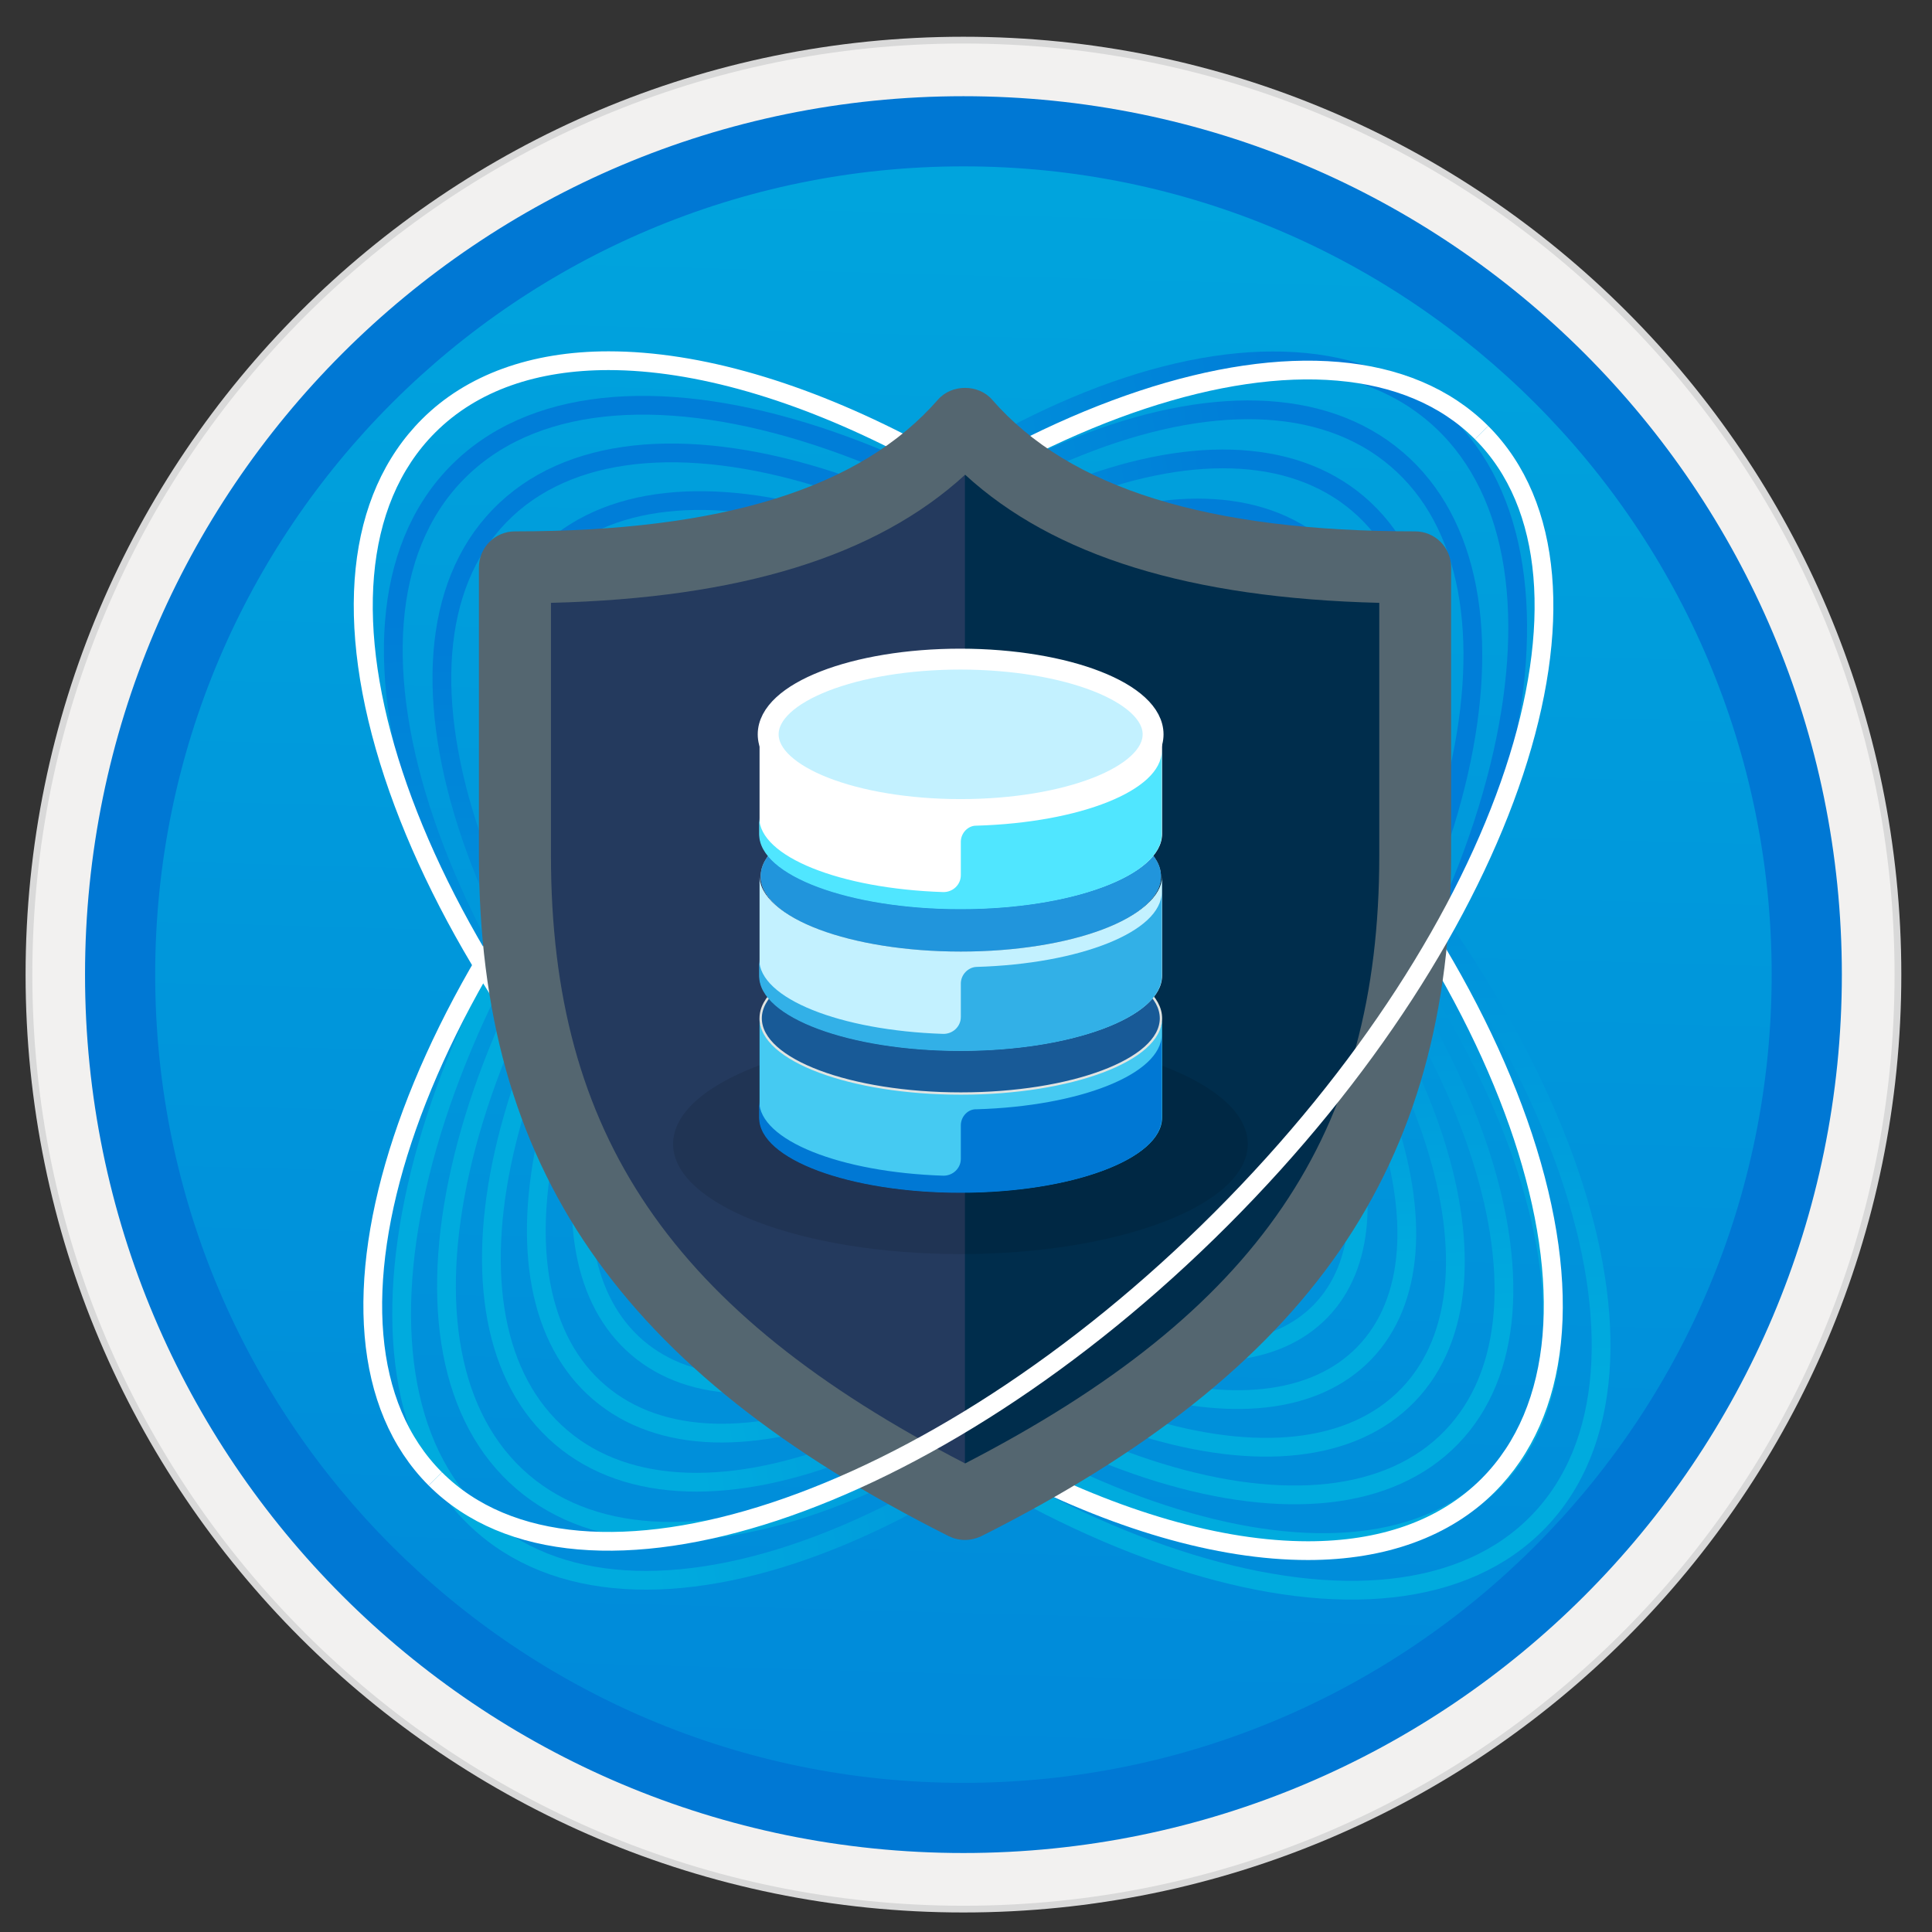
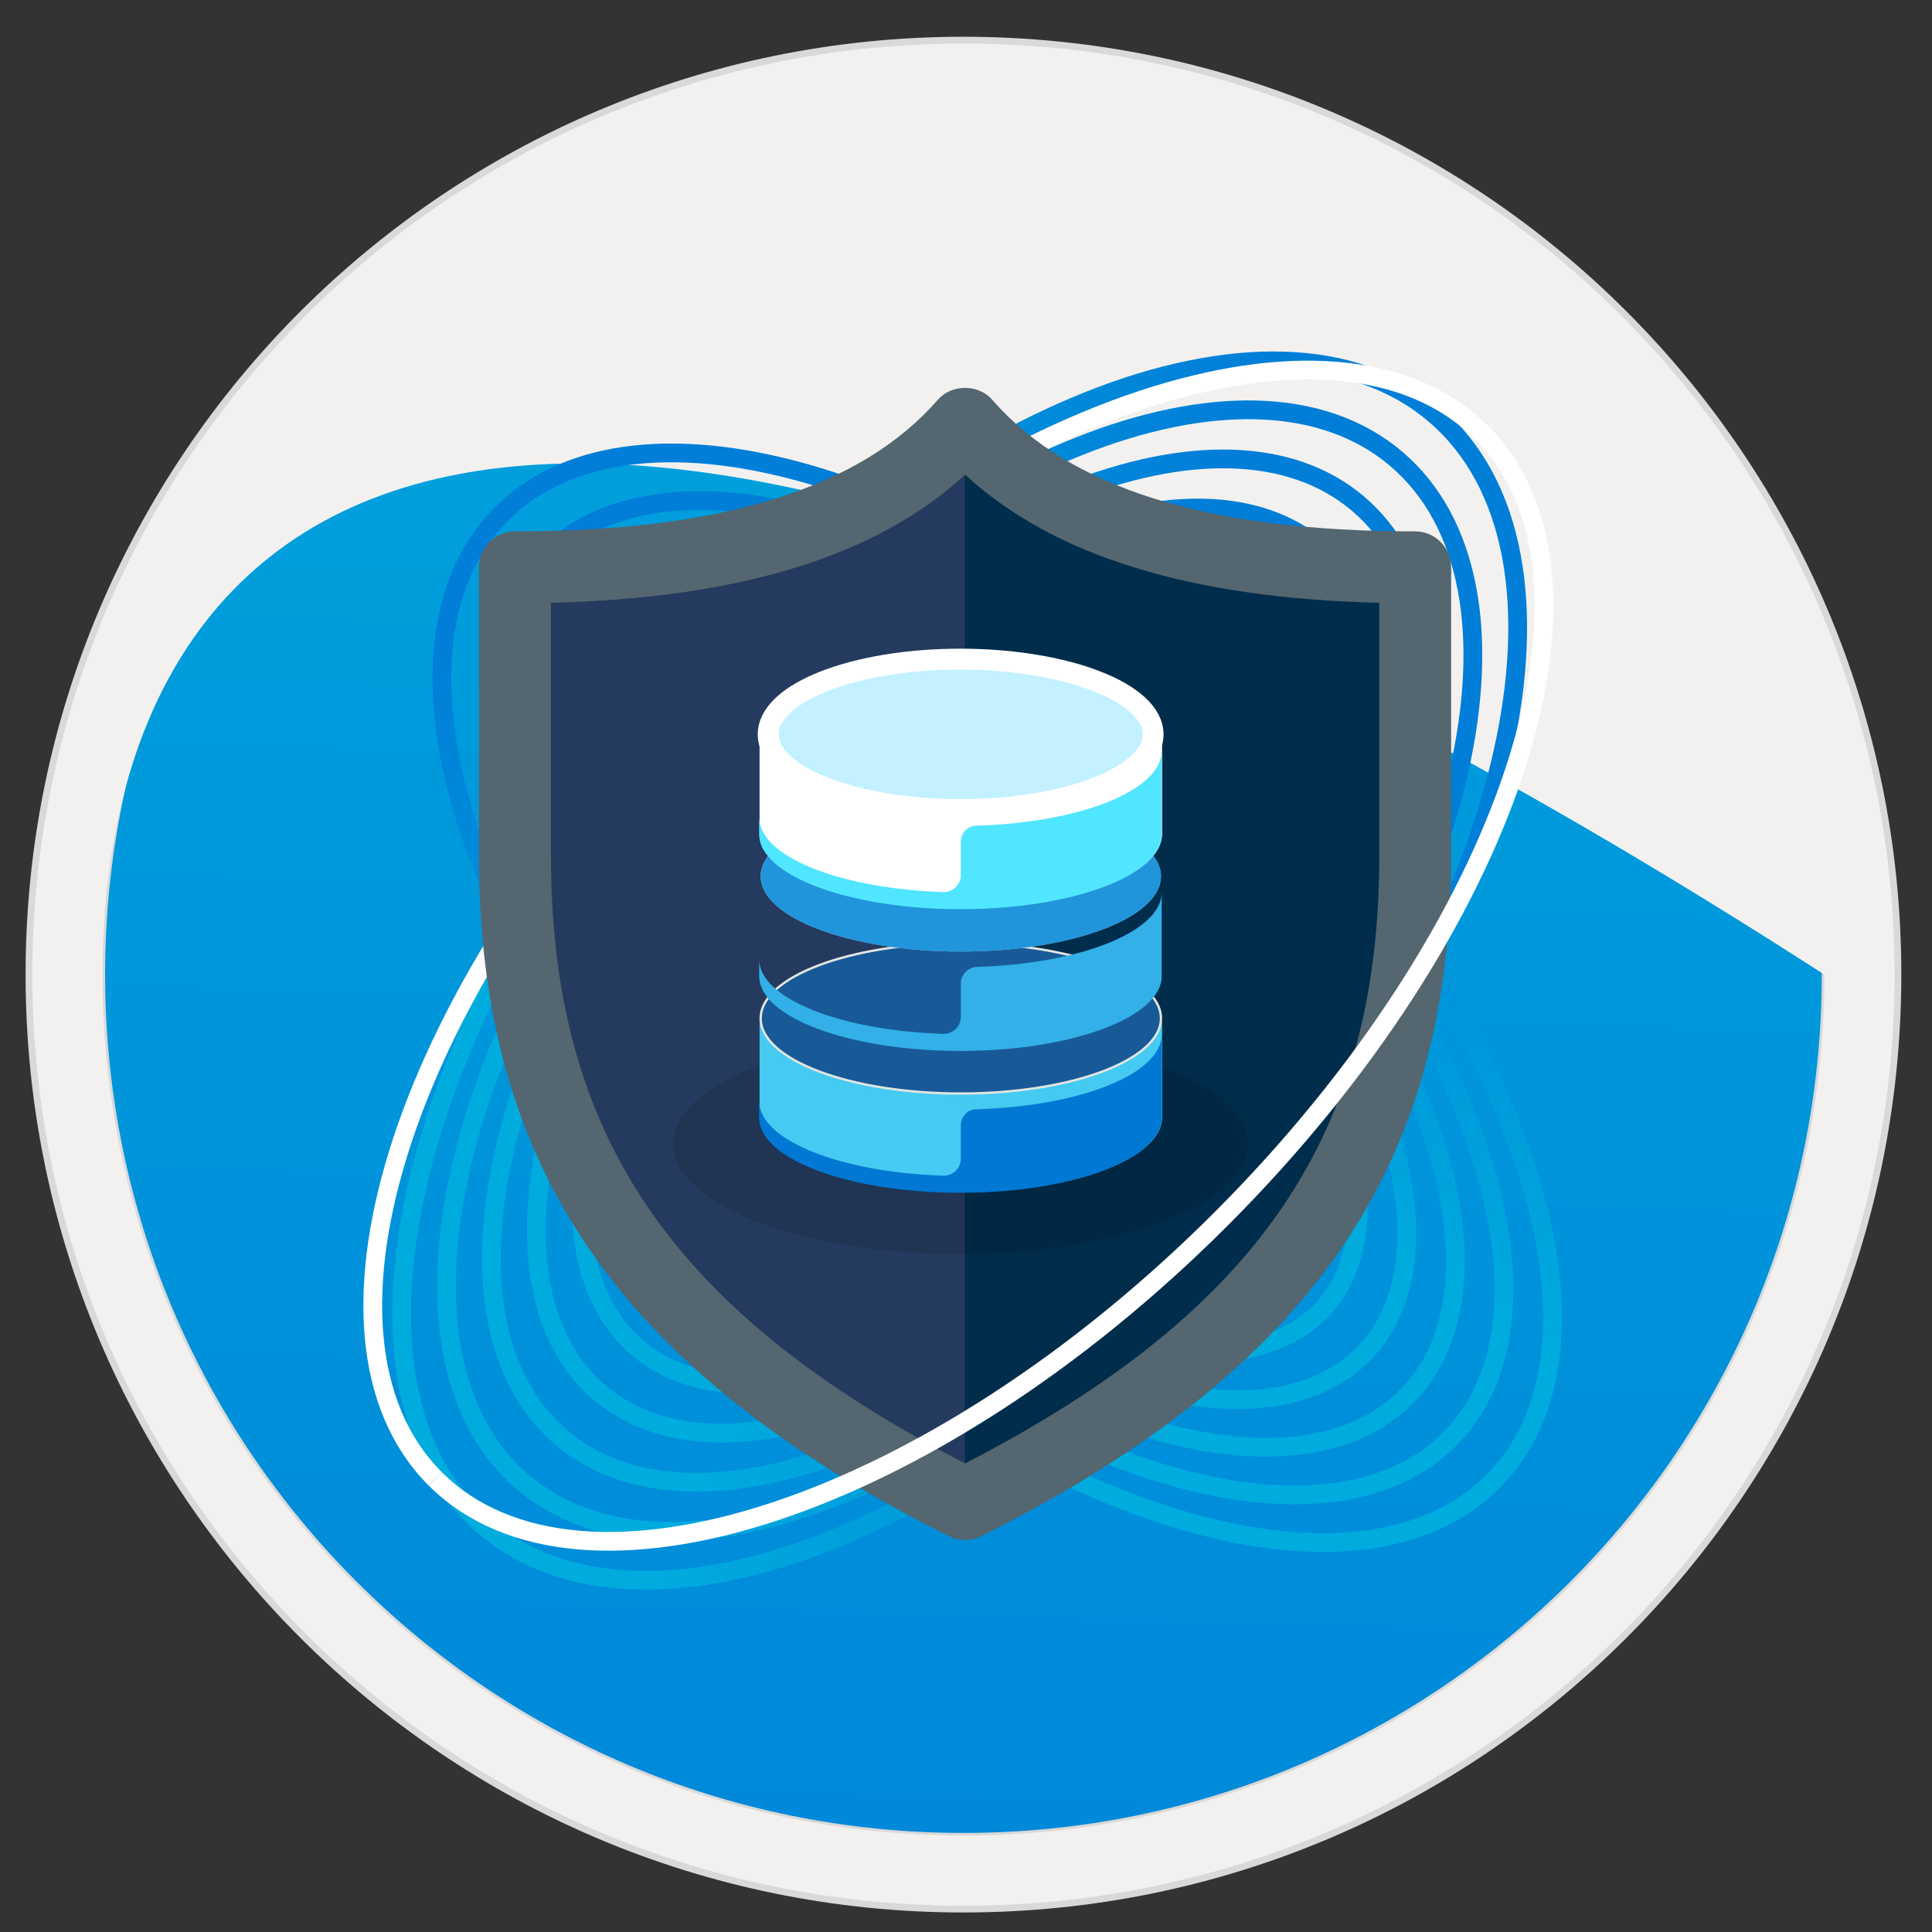
<svg xmlns="http://www.w3.org/2000/svg" width="103" height="103" viewBox="0 0 103 103" fill="none">
  <rect x="0" y="0" width="103" height="103" fill="#333333" stroke="none" />
  <path d="M51.364 98.769C77.213 98.769 98.174 77.819 98.174 51.959C98.174 26.099 77.213 5.149 51.364 5.149C25.514 5.149 4.553 26.109 4.553 51.959C4.553 77.809 25.514 98.769 51.364 98.769Z" fill="url(#paint0_linear)" />
  <path fill-rule="evenodd" clip-rule="evenodd" d="M51.364 1.959C23.753 1.959 1.364 24.349 1.364 51.959C1.364 79.57 23.753 101.959 51.364 101.959C78.974 101.959 101.364 79.57 101.364 51.959C101.364 24.349 78.974 1.959 51.364 1.959ZM51.364 97.719C26.093 97.719 5.604 77.23 5.604 51.959C5.604 26.689 26.093 6.199 51.364 6.199C76.633 6.199 97.124 26.689 97.124 51.959C97.124 77.23 76.633 97.719 51.364 97.719Z" fill="#D9D9D9" />
-   <path fill-rule="evenodd" clip-rule="evenodd" d="M5.464 51.96C5.464 77.31 26.014 97.86 51.364 97.86C76.714 97.86 97.264 77.31 97.264 51.96C97.264 26.61 76.714 6.06 51.364 6.06C26.014 6.06 5.464 26.61 5.464 51.96ZM51.364 2.32C23.944 2.32 1.724 24.54 1.724 51.96C1.724 79.38 23.954 101.6 51.364 101.6C78.784 101.6 101.004 79.37 101.004 51.96C101.004 24.54 78.784 2.32 51.364 2.32Z" fill="#F2F1F0" />
-   <path fill-rule="evenodd" clip-rule="evenodd" d="M8.273 51.959C8.273 75.759 27.563 95.049 51.363 95.049C75.163 95.049 94.453 75.759 94.453 51.959C94.453 28.159 75.163 8.869 51.363 8.869C27.563 8.869 8.273 28.159 8.273 51.959ZM51.363 5.129C25.503 5.129 4.533 26.099 4.533 51.959C4.533 77.819 25.503 98.789 51.363 98.789C77.223 98.789 98.194 77.819 98.194 51.959C98.194 26.099 77.234 5.129 51.363 5.129Z" fill="#0078D4" />
+   <path fill-rule="evenodd" clip-rule="evenodd" d="M5.464 51.96C5.464 77.31 26.014 97.86 51.364 97.86C76.714 97.86 97.264 77.31 97.264 51.96C26.014 6.06 5.464 26.61 5.464 51.96ZM51.364 2.32C23.944 2.32 1.724 24.54 1.724 51.96C1.724 79.38 23.954 101.6 51.364 101.6C78.784 101.6 101.004 79.37 101.004 51.96C101.004 24.54 78.784 2.32 51.364 2.32Z" fill="#F2F1F0" />
  <path d="M66.754 65.069C80.744 48.699 85.105 29.463 76.494 22.104C67.883 14.744 49.561 22.049 35.571 38.418C21.58 54.788 17.219 74.025 25.831 81.384C34.441 88.743 52.764 81.439 66.754 65.069Z" stroke="url(#paint1_linear)" stroke-miterlimit="10" />
  <path d="M65.5 63.997C78.367 48.941 82.379 31.25 74.46 24.483C66.542 17.715 49.692 24.434 36.825 39.49C23.958 54.546 19.946 72.237 27.864 79.004C35.782 85.772 52.632 79.053 65.5 63.997Z" stroke="url(#paint2_linear)" stroke-miterlimit="10" />
  <path d="M64.245 62.925C75.986 49.188 79.646 33.045 72.421 26.87C65.195 20.695 49.82 26.825 38.079 40.562C26.339 54.3 22.678 70.442 29.904 76.617C37.13 82.793 52.505 76.662 64.245 62.925Z" stroke="url(#paint3_linear)" stroke-miterlimit="10" />
  <path d="M62.991 61.853C73.605 49.434 76.913 34.84 70.38 29.257C63.848 23.674 49.947 29.215 39.334 41.634C28.72 54.053 25.411 68.647 31.944 74.23C38.477 79.814 52.377 74.272 62.991 61.853Z" stroke="url(#paint4_linear)" stroke-miterlimit="10" />
  <path d="M61.737 60.781C71.227 49.676 74.187 36.627 68.347 31.636C62.507 26.645 50.079 31.601 40.588 42.706C31.097 53.811 28.138 66.86 33.978 71.851C39.818 76.842 52.246 71.886 61.737 60.781Z" stroke="url(#paint5_linear)" stroke-miterlimit="10" />
  <path d="M60.482 59.709C68.846 49.922 71.454 38.422 66.307 34.023C61.16 29.624 50.206 33.992 41.842 43.778C33.478 53.565 30.87 65.065 36.018 69.464C41.165 73.863 52.118 69.496 60.482 59.709Z" stroke="url(#paint6_linear)" stroke-miterlimit="10" />
  <path d="M59.228 58.637C66.466 50.169 68.721 40.218 64.267 36.41C59.812 32.603 50.334 36.382 43.097 44.85C35.859 53.319 33.603 63.27 38.058 67.077C42.513 70.884 51.991 67.105 59.228 58.637Z" stroke="url(#paint7_linear)" stroke-miterlimit="10" />
  <path d="M57.974 57.565C64.088 50.411 65.995 42.005 62.233 38.79C58.471 35.575 50.465 38.768 44.351 45.922C38.237 53.077 36.33 61.483 40.091 64.698C43.853 67.913 51.859 64.719 57.974 57.565Z" stroke="url(#paint8_linear)" stroke-miterlimit="10" />
  <path d="M56.719 56.493C61.707 50.657 63.262 43.8 60.193 41.177C57.124 38.554 50.593 41.158 45.605 46.994C40.618 52.83 39.062 59.687 42.132 62.31C45.201 64.933 51.732 62.329 56.719 56.493Z" stroke="url(#paint9_linear)" stroke-miterlimit="10" />
  <path d="M55.465 55.421C59.326 50.903 60.529 45.595 58.153 43.564C55.777 41.533 50.72 43.549 46.859 48.066C42.998 52.584 41.795 57.892 44.171 59.923C46.548 61.954 51.604 59.938 55.465 55.421Z" stroke="url(#paint10_linear)" stroke-miterlimit="10" />
-   <path d="M82.018 81.124C89.897 72.985 83.364 53.882 67.428 38.456C51.492 23.03 32.187 17.122 24.308 25.261C16.43 33.4 22.962 52.503 38.899 67.929C54.835 83.355 74.14 89.262 82.018 81.124Z" stroke="url(#paint11_linear)" stroke-miterlimit="10" />
  <path d="M79.698 78.877C86.942 71.393 80.935 53.827 66.28 39.641C51.626 25.456 33.873 20.023 26.629 27.507C19.385 34.991 25.392 52.558 40.046 66.743C54.701 80.928 72.453 86.361 79.698 78.877Z" stroke="url(#paint12_linear)" stroke-miterlimit="10" />
  <path d="M77.377 76.631C83.987 69.802 78.506 53.772 65.133 40.827C51.76 27.882 35.561 22.925 28.95 29.754C22.339 36.583 27.821 52.613 41.194 65.558C54.567 78.502 70.766 83.46 77.377 76.631Z" stroke="url(#paint13_linear)" stroke-miterlimit="10" />
  <path d="M75.056 74.384C81.033 68.21 76.076 53.717 63.985 42.013C51.894 30.309 37.248 25.826 31.271 32.001C25.294 38.175 30.25 52.668 42.341 64.372C54.432 76.076 69.079 80.559 75.056 74.384Z" stroke="url(#paint14_linear)" stroke-miterlimit="10" />
  <path d="M72.735 72.138C78.078 66.618 73.647 53.661 62.838 43.198C52.029 32.735 38.934 28.727 33.591 34.247C28.248 39.767 32.68 52.723 43.489 63.187C54.298 73.65 67.392 77.657 72.735 72.138Z" stroke="url(#paint15_linear)" stroke-miterlimit="10" />
  <path d="M70.415 69.891C75.124 65.026 71.218 53.606 61.69 44.384C52.163 35.161 40.621 31.628 35.912 36.493C31.203 41.358 35.109 52.779 44.636 62.001C54.164 71.224 65.705 74.756 70.415 69.891Z" stroke="url(#paint16_linear)" stroke-miterlimit="10" />
  <path d="M68.094 67.645C72.169 63.435 68.789 53.551 60.543 45.569C52.297 37.587 42.309 34.53 38.233 38.74C34.158 42.95 37.538 52.834 45.784 60.816C54.03 68.798 64.018 71.855 68.094 67.645Z" stroke="url(#paint17_linear)" stroke-miterlimit="10" />
-   <path d="M65.773 65.398C69.215 61.843 66.359 53.496 59.395 46.755C52.431 40.013 43.995 37.431 40.554 40.986C37.112 44.542 39.968 52.889 46.932 59.63C53.896 66.371 62.331 68.954 65.773 65.398Z" stroke="url(#paint18_linear)" stroke-miterlimit="10" />
  <path d="M63.452 63.152C66.26 60.251 63.93 53.441 58.247 47.94C52.565 42.44 45.682 40.332 42.874 43.233C40.066 46.134 42.397 52.944 48.079 58.445C53.762 63.945 60.644 66.053 63.452 63.152Z" stroke="url(#paint19_linear)" stroke-miterlimit="10" />
  <path d="M61.132 60.905C63.306 58.659 61.501 53.385 57.1 49.126C52.699 44.866 47.369 43.233 45.195 45.479C43.021 47.725 44.826 52.999 49.227 57.259C53.628 61.519 58.958 63.151 61.132 60.905Z" stroke="url(#paint20_linear)" stroke-miterlimit="10" />
  <path d="M23.203 78.84C15.463 71.1 21.674 52.34 37.074 36.93C52.474 21.52 71.234 15.32 78.984 23.06" stroke="white" stroke-miterlimit="10" />
-   <path d="M32.444 19.73C41.614 19.73 54.203 26.029 65.103 36.929C80.504 52.33 86.713 71.09 78.974 78.84C76.713 81.1 73.513 82.169 69.734 82.169C60.563 82.169 47.974 75.87 37.074 64.969C21.674 49.569 15.463 30.799 23.203 23.059C25.463 20.799 28.663 19.73 32.444 19.73ZM32.444 18.73C28.303 18.73 24.863 19.98 22.494 22.349C18.463 26.38 17.764 33.16 20.503 41.45C23.174 49.51 28.803 58.109 36.364 65.669C47.154 76.46 59.944 83.169 69.734 83.169C73.874 83.169 77.314 81.919 79.683 79.549C83.713 75.519 84.413 68.74 81.674 60.45C79.004 52.389 73.374 43.789 65.814 36.23C55.023 25.439 42.233 18.73 32.444 18.73Z" fill="white" />
  <path fill-rule="evenodd" clip-rule="evenodd" d="M51.443 22.589C46.413 28.359 37.553 30.269 27.453 30.269V45.629C27.453 61.459 34.473 71.649 51.443 80.179C68.423 71.649 75.433 61.459 75.433 45.629V30.269C65.343 30.269 56.473 28.359 51.443 22.589Z" fill="#243A5E" />
  <path fill-rule="evenodd" clip-rule="evenodd" d="M51.443 22.589V80.179C68.423 71.649 75.433 61.459 75.433 45.629V30.269C65.343 30.269 56.473 28.359 51.443 22.589Z" fill="#002D4C" />
  <path fill-rule="evenodd" clip-rule="evenodd" d="M29.373 32.139V45.609C29.373 60.479 35.783 69.929 51.453 78.019C67.113 69.929 73.533 60.479 73.533 45.609V32.139C63.443 31.889 56.183 29.649 51.453 25.309C46.723 29.649 39.463 31.889 29.373 32.139ZM51.443 82.099C51.143 82.099 50.853 82.029 50.583 81.899C33.023 73.069 25.533 62.219 25.533 45.609V30.249C25.533 29.189 26.393 28.329 27.453 28.329C38.503 28.329 45.883 26.029 50.003 21.309C50.733 20.469 52.163 20.469 52.893 21.309C57.013 26.039 64.394 28.329 75.444 28.329C76.504 28.329 77.363 29.189 77.363 30.249V45.609C77.363 62.219 69.873 73.069 52.313 81.899C52.033 82.029 51.743 82.099 51.443 82.099Z" fill="#546670" />
  <path d="M78.984 23.06C86.724 30.8 80.514 49.56 65.114 64.97C49.714 80.38 30.944 86.58 23.204 78.84" stroke="white" stroke-miterlimit="10" />
  <path fill-rule="evenodd" clip-rule="evenodd" d="M66.523 60.989C66.523 64.239 59.663 66.859 51.203 66.859C42.743 66.859 35.883 64.229 35.883 60.989C35.883 57.739 42.743 55.119 51.203 55.119C59.684 55.129 66.523 57.759 66.523 60.989Z" fill="black" fill-opacity="0.103" />
  <path fill-rule="evenodd" clip-rule="evenodd" d="M51.224 58.239C45.304 58.239 40.494 56.45 40.494 54.249V59.58C40.494 61.779 45.304 63.569 51.224 63.569C57.144 63.569 61.954 61.779 61.954 59.58V54.249C61.954 56.45 57.144 58.239 51.224 58.239Z" fill="#45CAF2" />
  <path fill-rule="evenodd" clip-rule="evenodd" d="M51.224 59.999V61.779C51.224 62.289 50.794 62.689 50.284 62.679C44.784 62.499 40.474 60.789 40.474 58.699V59.599C40.474 61.799 45.284 63.589 51.204 63.589C57.124 63.589 61.934 61.799 61.934 59.599V55.149C61.934 57.259 57.584 58.979 52.054 59.139C51.614 59.119 51.224 59.519 51.224 59.999Z" fill="#0078D4" />
  <path fill-rule="evenodd" clip-rule="evenodd" d="M61.894 54.289C61.894 56.509 57.114 58.299 51.224 58.299C45.334 58.299 40.553 56.509 40.553 54.289C40.553 52.069 45.334 50.279 51.224 50.279C57.114 50.279 61.894 52.069 61.894 54.289Z" fill="#185A97" />
  <path d="M61.894 54.289C61.894 56.509 57.114 58.299 51.224 58.299C45.334 58.299 40.553 56.509 40.553 54.289C40.553 52.069 45.334 50.279 51.224 50.279C57.114 50.279 61.894 52.069 61.894 54.289Z" stroke="#E1E4E1" stroke-width="0.124" />
-   <path fill-rule="evenodd" clip-rule="evenodd" d="M51.224 50.679C45.304 50.679 40.494 48.889 40.494 46.69V52.02C40.494 54.219 45.304 56.01 51.224 56.01C57.144 56.01 61.954 54.219 61.954 52.02V46.69C61.954 48.889 57.144 50.679 51.224 50.679Z" fill="#C3F1FF" />
  <path fill-rule="evenodd" clip-rule="evenodd" d="M51.224 52.439V54.219C51.224 54.729 50.794 55.129 50.284 55.119C44.784 54.939 40.474 53.229 40.474 51.139V52.039C40.474 54.239 45.284 56.029 51.204 56.029C57.124 56.029 61.934 54.239 61.934 52.039V47.559C61.934 49.669 57.584 51.389 52.054 51.549C51.614 51.569 51.224 51.959 51.224 52.439Z" fill="#32B0E7" />
  <path fill-rule="evenodd" clip-rule="evenodd" d="M61.894 46.719C61.894 48.94 57.114 50.73 51.224 50.73C45.334 50.73 40.553 48.94 40.553 46.719C40.553 44.499 45.334 42.709 51.224 42.709C57.114 42.719 61.894 44.51 61.894 46.719Z" fill="#BAC0C2" />
  <path d="M61.894 46.719C61.894 48.94 57.114 50.73 51.224 50.73C45.334 50.73 40.553 48.94 40.553 46.719C40.553 44.499 45.334 42.709 51.224 42.709C57.114 42.719 61.894 44.51 61.894 46.719Z" fill="#2195DC" />
  <path fill-rule="evenodd" clip-rule="evenodd" d="M51.224 43.119C45.304 43.119 40.494 41.329 40.494 39.129V44.459C40.494 46.659 45.304 48.449 51.224 48.449C57.144 48.449 61.954 46.659 61.954 44.459V39.129C61.954 41.319 57.144 43.119 51.224 43.119Z" fill="white" />
  <path fill-rule="evenodd" clip-rule="evenodd" d="M51.224 44.879V46.659C51.224 47.169 50.794 47.569 50.284 47.559C44.784 47.379 40.474 45.669 40.474 43.579V44.479C40.474 46.679 45.284 48.469 51.204 48.469C57.124 48.469 61.934 46.679 61.934 44.479V40.029C61.934 42.139 57.584 43.859 52.054 44.019C51.614 44.009 51.224 44.409 51.224 44.879Z" fill="#50E6FF" />
  <path fill-rule="evenodd" clip-rule="evenodd" d="M61.474 39.149C61.474 41.369 56.884 43.159 51.214 43.159C45.554 43.159 40.954 41.369 40.954 39.149C40.954 36.929 45.544 35.139 51.214 35.139C56.884 35.149 61.474 36.939 61.474 39.149Z" fill="#C3F1FF" />
  <path d="M61.474 39.149C61.474 41.369 56.884 43.159 51.214 43.159C45.554 43.159 40.954 41.369 40.954 39.149C40.954 36.929 45.544 35.139 51.214 35.139C56.884 35.149 61.474 36.939 61.474 39.149Z" stroke="white" stroke-width="1.114" />
  <defs>
    <linearGradient id="paint0_linear" x1="53.134" y1="-12.834" x2="49.151" y2="132.935" gradientUnits="userSpaceOnUse">
      <stop stop-color="#00ABDE" />
      <stop offset="1" stop-color="#007ED8" />
    </linearGradient>
    <linearGradient id="paint1_linear" x1="30.228" y1="55.068" x2="72.079" y2="48.468" gradientUnits="userSpaceOnUse">
      <stop stop-color="#00ABDE" />
      <stop offset="1" stop-color="#007ED8" />
    </linearGradient>
    <linearGradient id="paint2_linear" x1="31.858" y1="54.81" x2="70.45" y2="48.724" gradientUnits="userSpaceOnUse">
      <stop stop-color="#00ABDE" />
      <stop offset="1" stop-color="#007ED8" />
    </linearGradient>
    <linearGradient id="paint3_linear" x1="33.488" y1="54.553" x2="68.82" y2="48.981" gradientUnits="userSpaceOnUse">
      <stop stop-color="#00ABDE" />
      <stop offset="1" stop-color="#007ED8" />
    </linearGradient>
    <linearGradient id="paint4_linear" x1="35.117" y1="54.297" x2="67.191" y2="49.238" gradientUnits="userSpaceOnUse">
      <stop stop-color="#00ABDE" />
      <stop offset="1" stop-color="#007ED8" />
    </linearGradient>
    <linearGradient id="paint5_linear" x1="36.747" y1="54.039" x2="65.561" y2="49.495" gradientUnits="userSpaceOnUse">
      <stop stop-color="#00ABDE" />
      <stop offset="1" stop-color="#007ED8" />
    </linearGradient>
    <linearGradient id="paint6_linear" x1="38.377" y1="53.782" x2="63.931" y2="49.752" gradientUnits="userSpaceOnUse">
      <stop stop-color="#00ABDE" />
      <stop offset="1" stop-color="#007ED8" />
    </linearGradient>
    <linearGradient id="paint7_linear" x1="40.006" y1="53.525" x2="62.301" y2="50.009" gradientUnits="userSpaceOnUse">
      <stop stop-color="#00ABDE" />
      <stop offset="1" stop-color="#007ED8" />
    </linearGradient>
    <linearGradient id="paint8_linear" x1="41.636" y1="53.268" x2="60.672" y2="50.266" gradientUnits="userSpaceOnUse">
      <stop stop-color="#00ABDE" />
      <stop offset="1" stop-color="#007ED8" />
    </linearGradient>
    <linearGradient id="paint9_linear" x1="43.266" y1="53.011" x2="59.042" y2="50.523" gradientUnits="userSpaceOnUse">
      <stop stop-color="#00ABDE" />
      <stop offset="1" stop-color="#007ED8" />
    </linearGradient>
    <linearGradient id="paint10_linear" x1="44.895" y1="52.754" x2="57.412" y2="50.78" gradientUnits="userSpaceOnUse">
      <stop stop-color="#00ABDE" />
      <stop offset="1" stop-color="#007ED8" />
    </linearGradient>
    <linearGradient id="paint11_linear" x1="53.844" y1="74.295" x2="52.466" y2="31.949" gradientUnits="userSpaceOnUse">
      <stop stop-color="#00ABDE" />
      <stop offset="1" stop-color="#007ED8" />
    </linearGradient>
    <linearGradient id="paint12_linear" x1="53.79" y1="72.646" x2="52.519" y2="33.598" gradientUnits="userSpaceOnUse">
      <stop stop-color="#00ABDE" />
      <stop offset="1" stop-color="#007ED8" />
    </linearGradient>
    <linearGradient id="paint13_linear" x1="53.737" y1="70.997" x2="52.573" y2="35.247" gradientUnits="userSpaceOnUse">
      <stop stop-color="#00ABDE" />
      <stop offset="1" stop-color="#007ED8" />
    </linearGradient>
    <linearGradient id="paint14_linear" x1="53.683" y1="69.348" x2="52.627" y2="36.896" gradientUnits="userSpaceOnUse">
      <stop stop-color="#00ABDE" />
      <stop offset="1" stop-color="#007ED8" />
    </linearGradient>
    <linearGradient id="paint15_linear" x1="53.63" y1="67.699" x2="52.681" y2="38.545" gradientUnits="userSpaceOnUse">
      <stop stop-color="#00ABDE" />
      <stop offset="1" stop-color="#007ED8" />
    </linearGradient>
    <linearGradient id="paint16_linear" x1="53.576" y1="66.05" x2="52.734" y2="40.194" gradientUnits="userSpaceOnUse">
      <stop stop-color="#00ABDE" />
      <stop offset="1" stop-color="#007ED8" />
    </linearGradient>
    <linearGradient id="paint17_linear" x1="53.523" y1="64.401" x2="52.788" y2="41.843" gradientUnits="userSpaceOnUse">
      <stop stop-color="#00ABDE" />
      <stop offset="1" stop-color="#007ED8" />
    </linearGradient>
    <linearGradient id="paint18_linear" x1="53.469" y1="62.752" x2="52.842" y2="43.492" gradientUnits="userSpaceOnUse">
      <stop stop-color="#00ABDE" />
      <stop offset="1" stop-color="#007ED8" />
    </linearGradient>
    <linearGradient id="paint19_linear" x1="53.415" y1="61.103" x2="52.896" y2="45.141" gradientUnits="userSpaceOnUse">
      <stop stop-color="#00ABDE" />
      <stop offset="1" stop-color="#007ED8" />
    </linearGradient>
    <linearGradient id="paint20_linear" x1="53.362" y1="59.455" x2="52.95" y2="46.789" gradientUnits="userSpaceOnUse">
      <stop stop-color="#00ABDE" />
      <stop offset="1" stop-color="#007ED8" />
    </linearGradient>
  </defs>
</svg>